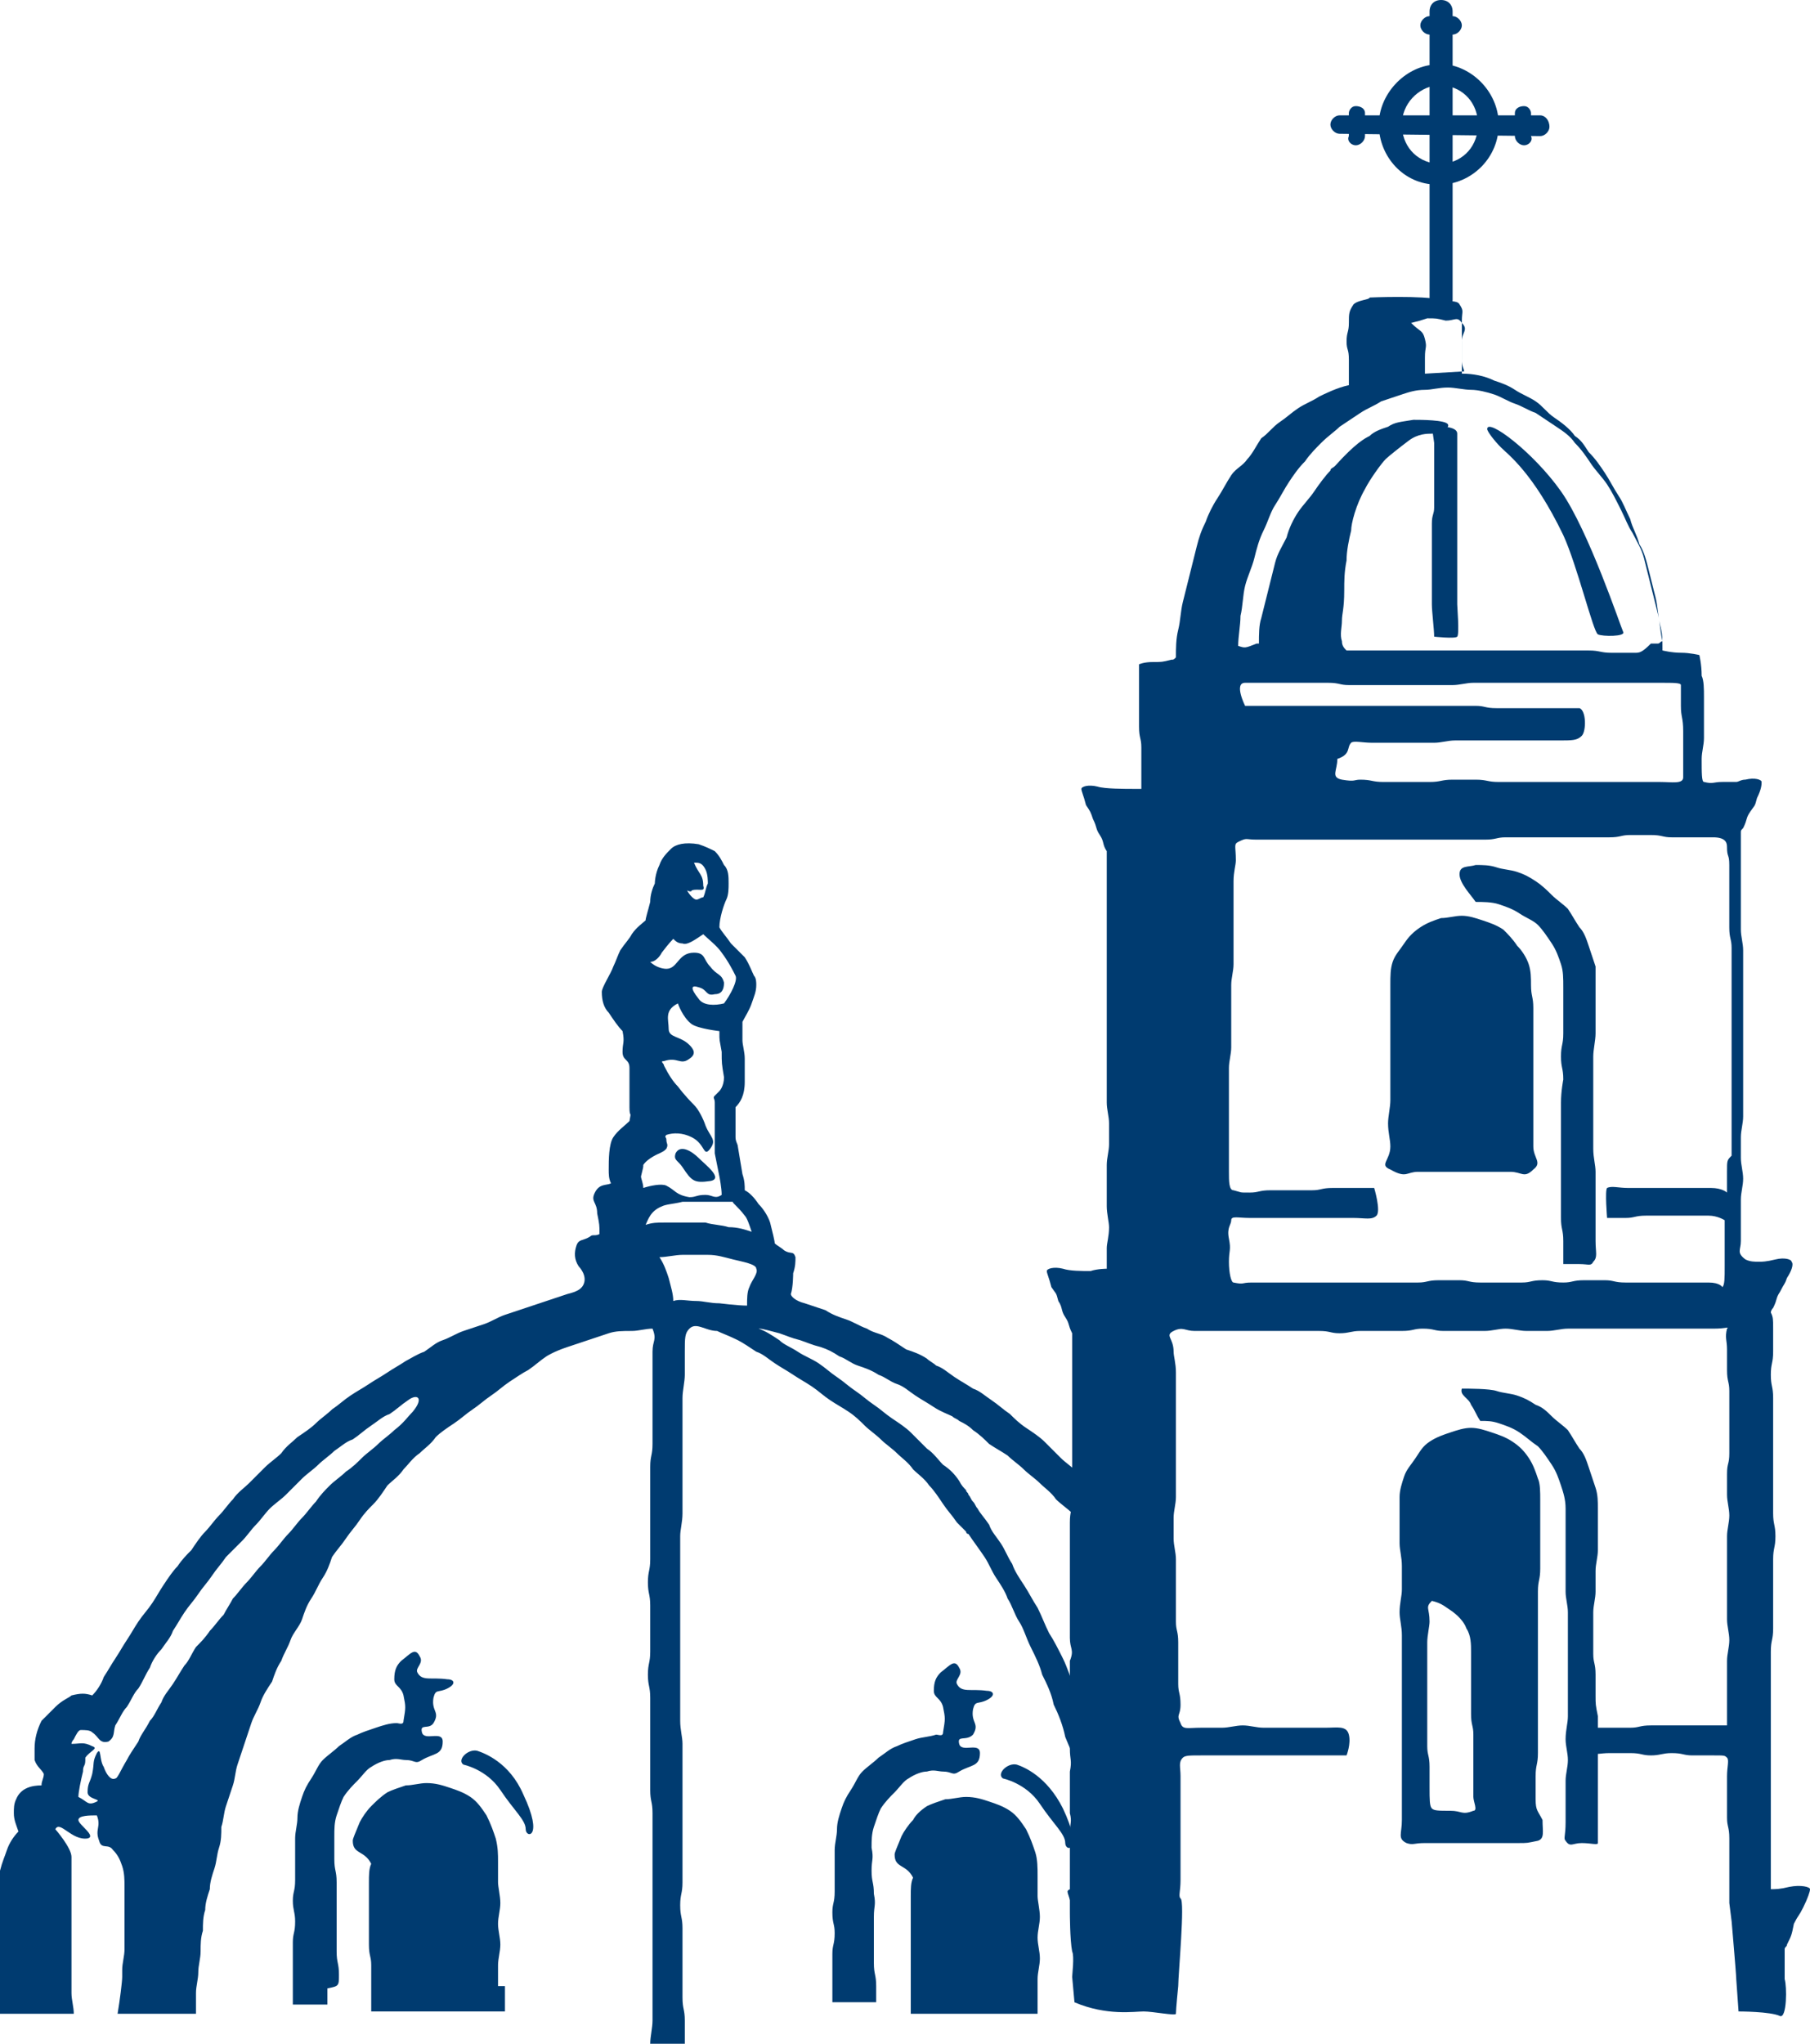
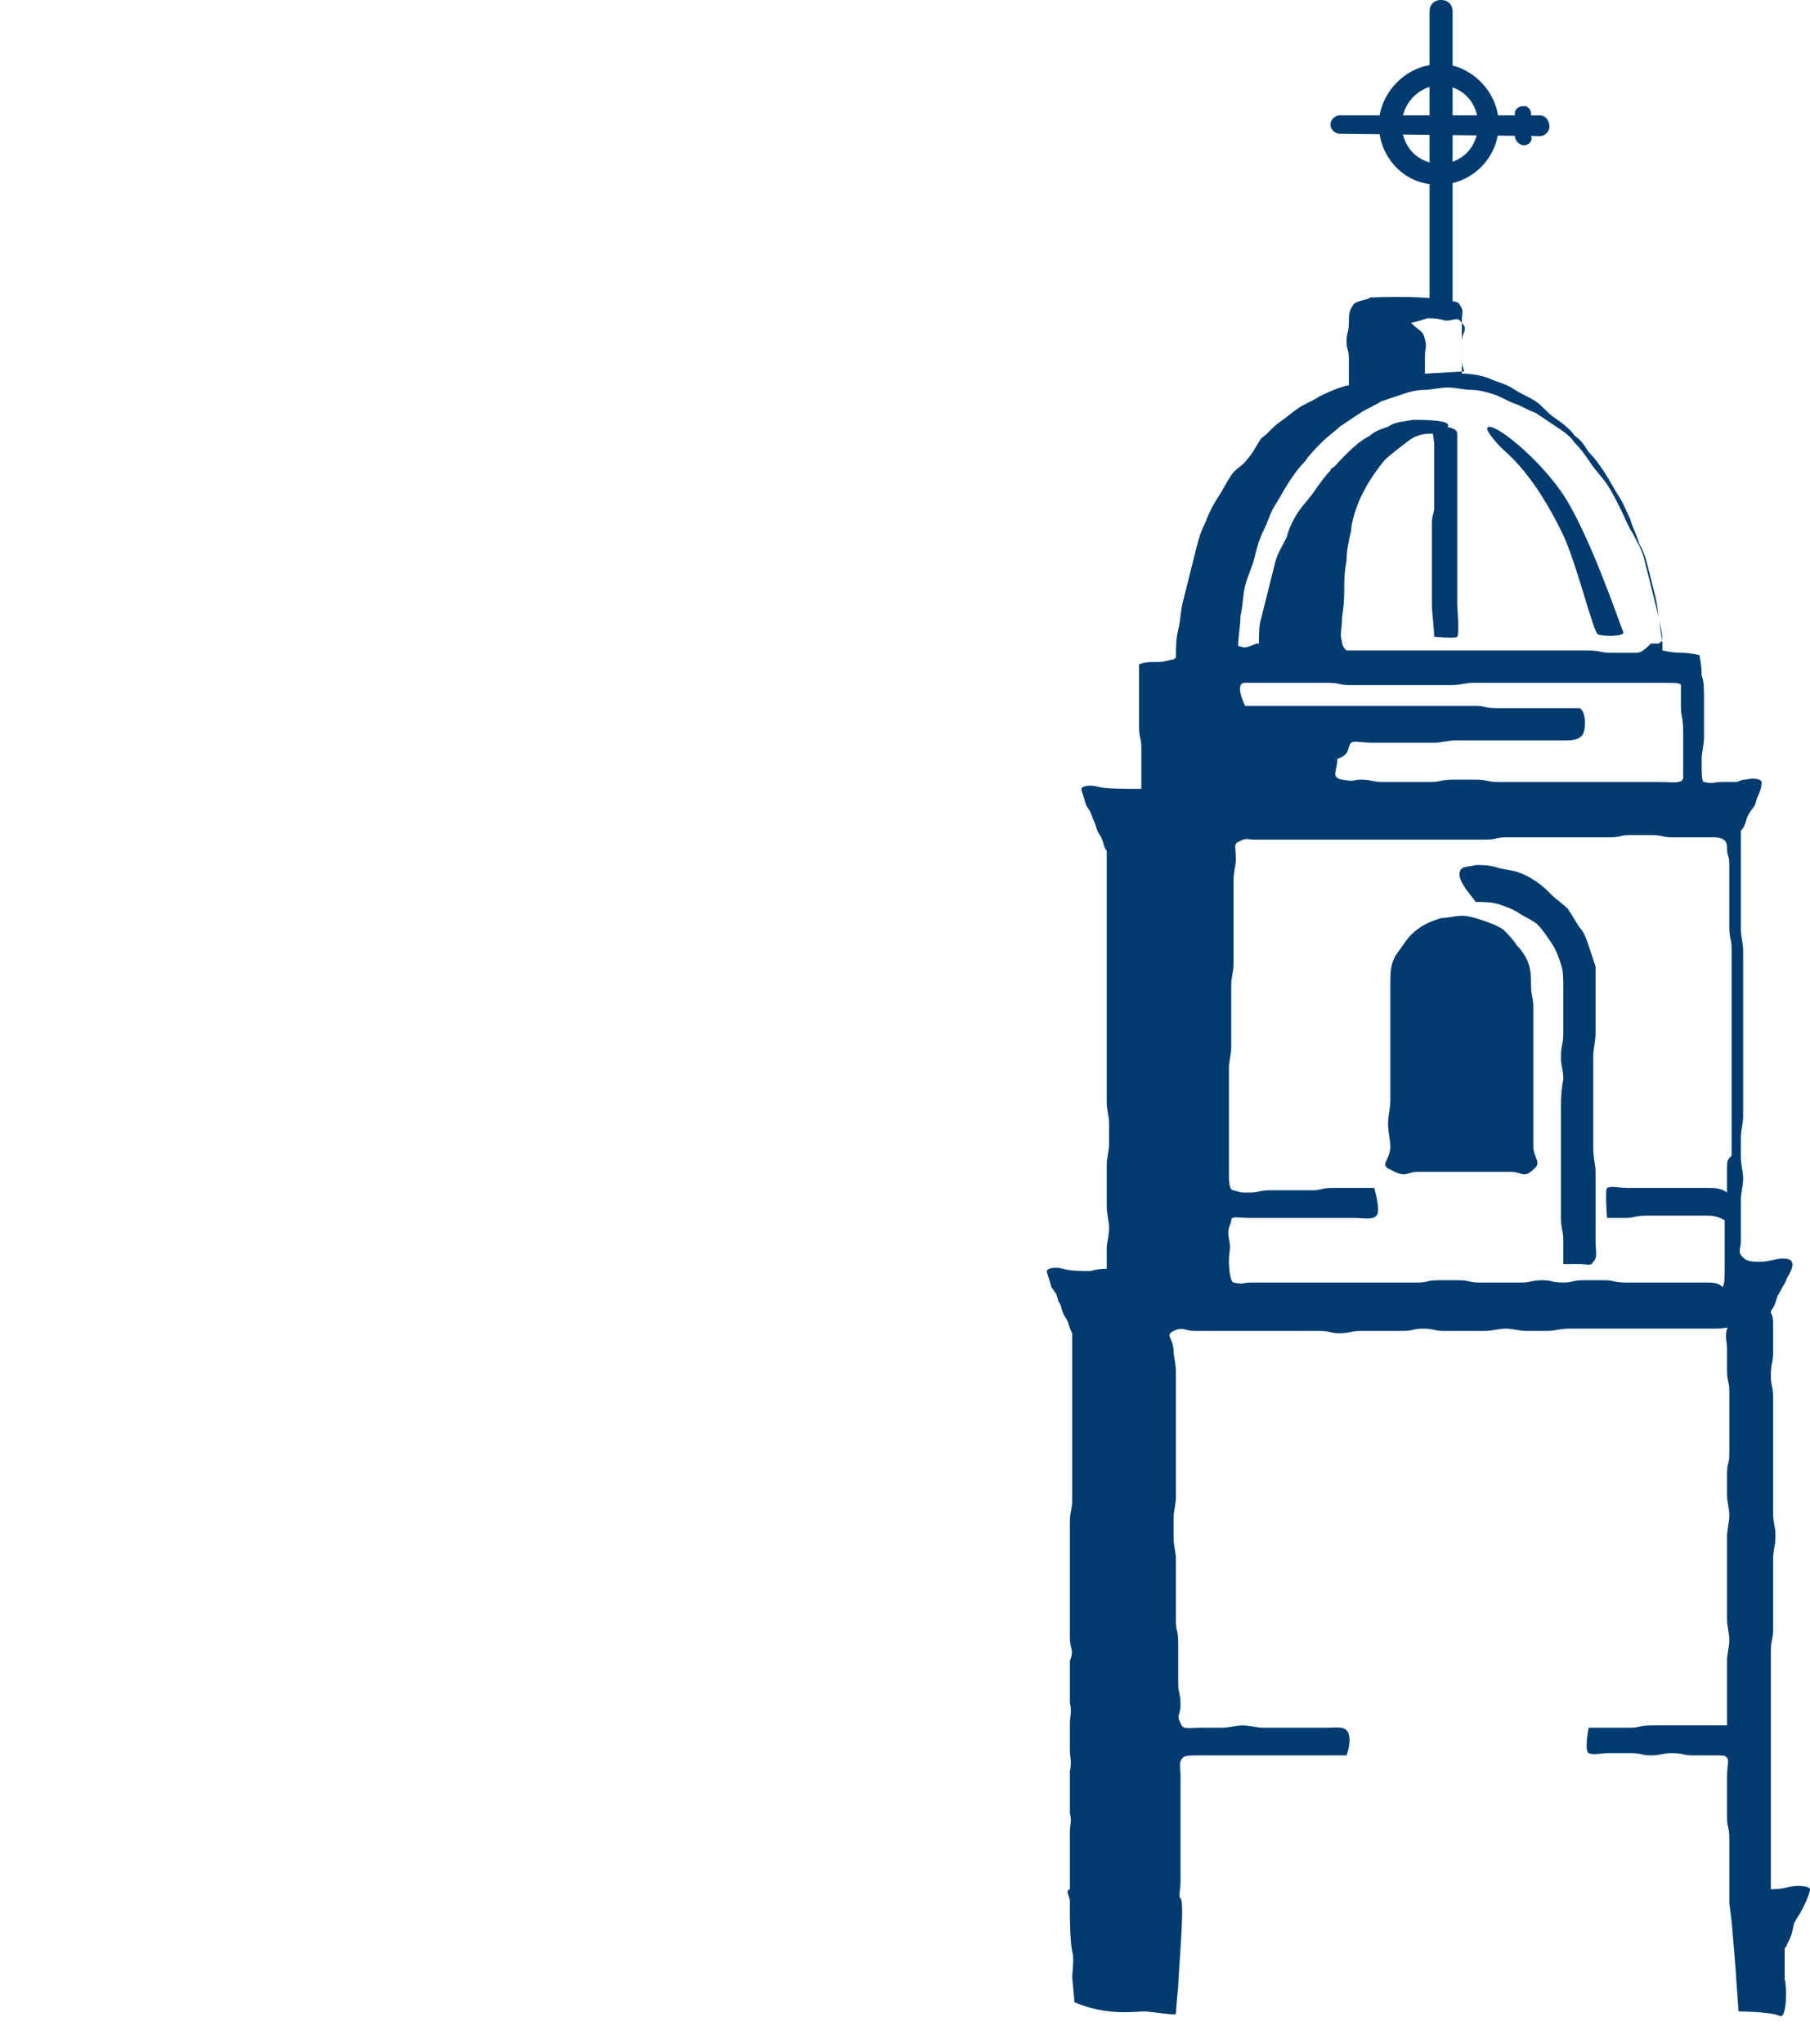
<svg xmlns="http://www.w3.org/2000/svg" version="1.1" id="Layer_1" x="0px" y="0px" viewBox="0 0 78.5 88.6" style="enable-background:new 0 0 78.5 88.6;" xml:space="preserve">
  <style type="text/css">
  .st0{fill:#003B70;}
 </style>
  <g>
    <g>
-       <path class="st0" d="M69.2,73.5c0-0.5,0-0.5,0-0.9c0-0.5-0.1-0.5-0.1-0.9c0-0.5,0-0.5,0-0.9c0-0.5,0-0.4,0-0.9    c0-0.3,0.1-0.6,0.1-0.9s0-0.6,0-0.9s0.1-0.6,0.1-0.9s0-0.7,0-0.9c0-0.6,0-0.5,0-0.9c0-0.3,0-0.6-0.1-0.9s-0.2-0.6-0.3-0.9    c-0.1-0.3-0.2-0.6-0.4-0.8c-0.2-0.3-0.3-0.5-0.5-0.8c-0.2-0.2-0.5-0.4-0.7-0.6c-0.2-0.2-0.4-0.4-0.7-0.5c-0.3-0.2-0.5-0.3-0.8-0.4    c-0.3-0.1-0.6-0.1-0.9-0.2c-0.3-0.1-1.2-0.1-1.5-0.1c-0.1,0.3,0.3,0.4,0.4,0.7c0.2,0.3,0.2,0.4,0.4,0.7c0.3,0,0.5,0,0.8,0.1    s0.6,0.2,0.9,0.4s0.5,0.4,0.8,0.6c0.2,0.2,0.4,0.5,0.6,0.8s0.3,0.6,0.4,0.9s0.2,0.6,0.2,1c0,0.5,0,0.5,0,0.9c0,0.5,0,0.5,0,0.9    c0,0.5,0,0.5,0,0.9c0,0.5,0,0.4,0,0.9c0,0.3,0.1,0.6,0.1,0.9s0,0.6,0,0.9s0,0.6,0,0.9s0,0.6,0,0.9s0,0.6,0,0.9s0,0.6,0,0.9    s-0.1,0.6-0.1,1c0,0.3,0.1,0.6,0.1,0.9s-0.1,0.6-0.1,0.9s0,0.7,0,0.9c0,0.4,0,0.7,0,0.9c0,0.6-0.1,0.7,0,0.8    c0.2,0.3,0.3,0.1,0.7,0.1c0.4,0,0.7,0.1,0.7,0c0-0.3,0-0.5,0-1s0-0.5,0-0.9c0-0.5,0-0.5,0-0.9c0-0.5,0-0.5,0-0.9    c0-0.5,0-0.5,0-0.9s0-0.5,0-0.9C69.2,73.9,69.2,73.9,69.2,73.5 M14.7,85.6c0-0.5-0.1-0.5-0.1-1s0-0.5,0-1s0-0.5,0-1s0-0.5,0-1    s-0.1-0.5-0.1-1s0-0.5,0-1c0-0.3,0-0.6,0.1-0.9s0.2-0.6,0.3-0.8c0.2-0.3,0.4-0.5,0.6-0.7c0.2-0.2,0.4-0.5,0.6-0.6    c0.3-0.2,0.6-0.3,0.8-0.3c0.3-0.1,0.5,0,0.7,0c0.4,0,0.4,0.2,0.7,0c0.5-0.3,0.9-0.2,0.9-0.8c0-0.5-0.8,0-0.9-0.4s0.3-0.1,0.5-0.4    c0.3-0.5-0.1-0.5,0-1.1c0.1-0.4,0.2-0.2,0.6-0.4c0.4-0.2,0.3-0.4,0-0.4c-0.7-0.1-1.1,0.1-1.3-0.3c-0.1-0.2,0.3-0.4,0.1-0.7    c-0.2-0.4-0.4-0.1-0.8,0.2c-0.2,0.2-0.3,0.4-0.3,0.8c0,0.3,0.3,0.3,0.4,0.7c0.1,0.5,0.1,0.5,0,1.1c0,0.2-0.2,0.1-0.3,0.1    c-0.3,0-0.6,0.1-0.9,0.2s-0.6,0.2-0.8,0.3c-0.3,0.1-0.5,0.3-0.8,0.5c-0.2,0.2-0.5,0.4-0.7,0.6s-0.3,0.5-0.5,0.8s-0.3,0.5-0.4,0.8    c-0.1,0.3-0.2,0.6-0.2,0.9s-0.1,0.6-0.1,0.9c0,0.5,0,0.5,0,0.9s0,0.5,0,0.9c0,0.5-0.1,0.5-0.1,0.9s0.1,0.5,0.1,0.9    c0,0.5-0.1,0.5-0.1,0.9s0,0.5,0,0.9c0,0.5,0,0.5,0,0.9c0,0.5,0,0.5,0,0.9h1.5c0-0.3,0-0.4,0-0.7C14.7,86.1,14.7,86.1,14.7,85.6     M21.6,86.1c0-0.3,0-0.6,0-0.9s0.1-0.6,0.1-0.9s-0.1-0.6-0.1-0.9s0.1-0.6,0.1-0.9s-0.1-0.7-0.1-0.9c0-0.4,0-0.8,0-0.9    c0-0.3,0-0.6-0.1-1c-0.1-0.3-0.2-0.6-0.4-1c-0.2-0.3-0.4-0.6-0.7-0.8c-0.3-0.2-0.6-0.3-0.9-0.4s-0.6-0.2-1-0.2    c-0.3,0-0.6,0.1-0.9,0.1c-0.3,0.1-0.6,0.2-0.8,0.3c-0.3,0.2-0.5,0.4-0.7,0.6c-0.2,0.2-0.4,0.5-0.5,0.7c-0.2,0.5-0.3,0.7-0.3,0.8    c0,0.6,0.5,0.4,0.8,1C16,81,16,81.3,16,81.6c0,0.5,0,0.5,0,0.9c0,0.5,0,0.5,0,0.9c0,0.5,0,0.5,0,0.9c0,0.5,0.1,0.5,0.1,0.9    c0,0.5,0,0.5,0,0.9s0,0.5,0,0.9c0,0.1,0,0.2,0,0.2h5.8c0-0.1,0-0.2,0-0.3v-0.8H21.6z M20.7,75.9c-0.4-0.1-0.9,0.4-0.6,0.6    c0,0,1,0.2,1.6,1.1s1.1,1.3,1.1,1.7c0,0.4,0.8,0.4-0.1-1.5C22.1,76.4,21,76,20.7,75.9 M38,87.1c0-0.5,0-0.5,0-1s-0.1-0.5-0.1-1    s0-0.5,0-1s0-0.5,0-1s0.1-0.5,0-1c0-0.5-0.1-0.5-0.1-1s0.1-0.5,0-1c0-0.3,0-0.6,0.1-0.9s0.2-0.6,0.3-0.8c0.2-0.3,0.4-0.5,0.6-0.7    c0.2-0.2,0.4-0.5,0.6-0.6c0.3-0.2,0.6-0.3,0.8-0.3c0.3-0.1,0.5,0,0.7,0c0.4,0,0.4,0.2,0.7,0c0.5-0.3,0.9-0.2,0.9-0.8    c0-0.5-0.8,0-0.9-0.4c-0.1-0.4,0.3-0.1,0.6-0.4c0.3-0.5-0.1-0.5,0-1.1c0.1-0.4,0.2-0.2,0.6-0.4c0.4-0.2,0.3-0.4,0-0.4    c-0.7-0.1-1.1,0.1-1.3-0.3c-0.1-0.2,0.3-0.4,0.1-0.7c-0.2-0.4-0.4-0.1-0.8,0.2c-0.2,0.2-0.3,0.4-0.3,0.8c0,0.3,0.3,0.3,0.4,0.7    c0.1,0.5,0.1,0.5,0,1.1c0,0.2-0.2,0.1-0.3,0.1c-0.3,0.1-0.6,0.1-0.9,0.2c-0.3,0.1-0.6,0.2-0.8,0.3c-0.3,0.1-0.5,0.3-0.8,0.5    c-0.2,0.2-0.5,0.4-0.7,0.6s-0.3,0.5-0.5,0.8s-0.3,0.5-0.4,0.8c-0.1,0.3-0.2,0.6-0.2,0.9s-0.1,0.6-0.1,0.9c0,0.5,0,0.5,0,0.9    c0,0.5,0,0.5,0,0.9c0,0.5-0.1,0.5-0.1,0.9c0,0.5,0.1,0.5,0.1,0.9c0,0.5-0.1,0.5-0.1,0.9c0,0.5,0,0.5,0,0.9c0,0.5,0,0.5,0,0.9    c0,0.1,0,0.2,0,0.3H38V87.1z M45,86.7c0-0.3,0-0.6,0-0.9s0.1-0.6,0.1-0.9S45,84.3,45,84s0.1-0.6,0.1-0.9S45,82.4,45,82.2    c0-0.4,0-0.8,0-0.9c0-0.3,0-0.7-0.1-1s-0.2-0.6-0.4-1c-0.2-0.3-0.4-0.6-0.7-0.8c-0.3-0.2-0.6-0.3-0.9-0.4c-0.3-0.1-0.6-0.2-1-0.2    c-0.3,0-0.6,0.1-0.9,0.1c-0.3,0.1-0.6,0.2-0.8,0.3c-0.3,0.2-0.5,0.4-0.6,0.6c-0.2,0.2-0.4,0.5-0.5,0.7c-0.2,0.5-0.3,0.7-0.3,0.8    c0,0.6,0.5,0.4,0.8,1c-0.1,0.2-0.1,0.5-0.1,0.8c0,0.5,0,0.5,0,0.9c0,0.5,0,0.5,0,0.9c0,0.5,0,0.5,0,0.9c0,0.5,0,0.5,0,0.9    c0,0.5,0,0.5,0,0.9c0,0.3,0,0.4,0,0.6H45C45,87.1,45,86.9,45,86.7 M44.1,76.5c-0.4-0.1-0.9,0.4-0.6,0.6c0,0,1,0.2,1.6,1.1    s1.1,1.3,1.1,1.7c0,0.4,0.8,0.4-0.1-1.5C45.4,77,44.4,76.6,44.1,76.5 M66.6,78c0-0.5,0-0.5,0-1s0.1-0.5,0.1-1s0-0.5,0-1s0-0.5,0-1    s0-0.5,0-1s0-0.5,0-1s0-0.5,0-1s0-0.5,0-1s0-0.5,0-1s0.1-0.5,0.1-1s0-0.5,0-1s0-0.5,0-1s0-0.5,0-1c0-0.3,0-0.7-0.1-0.9    c-0.1-0.3-0.2-0.6-0.4-0.9c-0.2-0.3-0.4-0.5-0.7-0.7c-0.3-0.2-0.6-0.3-0.9-0.4c-0.3-0.1-0.6-0.2-0.9-0.2c-0.3,0-0.6,0.1-0.9,0.2    c-0.3,0.1-0.6,0.2-0.9,0.4c-0.3,0.2-0.4,0.4-0.6,0.7c-0.2,0.3-0.4,0.5-0.5,0.8s-0.2,0.6-0.2,0.9c0,0.5,0,0.5,0,1s0,0.4,0,1    c0,0.3,0.1,0.6,0.1,1c0,0.3,0,0.6,0,1c0,0.3-0.1,0.6-0.1,1c0,0.3,0.1,0.6,0.1,1c0,0.3,0,0.6,0,1c0,0.3,0,0.7,0,1s0,0.7,0,1    s0,0.7,0,1s0,0.7,0,1s0,0.7,0,1s0,0.7,0,1c0,0.4,0,0.7,0,1c0,0.6-0.2,0.8,0.2,1c0.3,0.1,0.3,0,0.8,0s0.5,0,1,0s0.5,0,1,0    c0.5,0,0.5,0,1,0s0.5,0,1,0s0.4,0,0.9-0.1c0.3-0.1,0.2-0.4,0.2-0.9C66.7,78.5,66.6,78.5,66.6,78 M63.9,78.5c-0.5,0.2-0.5,0-1,0    s-0.7,0-0.8-0.1C62,78.3,62,78,62,77.5s0-0.5,0-0.9c0-0.5-0.1-0.5-0.1-0.9s0-0.4,0-0.9c0-0.3,0-0.6,0-0.9s0-0.6,0-0.9s0-0.6,0-0.9    s0-0.6,0-0.9s0.1-0.7,0.1-0.9c0-0.6-0.2-0.6,0.1-0.9c0.4,0.1,0.5,0.2,0.8,0.4c0.3,0.2,0.6,0.5,0.7,0.8c0.2,0.3,0.2,0.7,0.2,1    c0,0.4,0,0.4,0,0.9c0,0.4,0,0.4,0,0.9c0,0.4,0,0.4,0,0.9s0.1,0.5,0.1,0.9s0,0.4,0,0.9c0,0.4,0,0.4,0,0.9c0,0.3,0,0.6,0,0.9    C63.9,78.1,64.1,78.5,63.9,78.5 M3.1,86.4c0-0.4,0-0.7,0-1c0-0.4,0-4.7,0-4.9c0-0.4-0.7-1.2-0.7-1.2c0.2-0.4,0.7,0.5,1.4,0.4    c0.4-0.1-0.4-0.6-0.4-0.8c0-0.2,0.5-0.2,0.8-0.2c0.2,0.5-0.1,0.6,0.1,1.1c0.1,0.4,0.4,0.1,0.6,0.4c0.2,0.2,0.3,0.4,0.4,0.7    c0.1,0.3,0.1,0.6,0.1,0.9s0,0.6,0,0.9s0,0.6,0,0.9s0,0.6,0,0.9s-0.1,0.6-0.1,0.9c0,0.1,0,0.2,0,0.2v0.1c0,0.2-0.1,1-0.2,1.6h3.4    l0,0c0-0.3,0-0.6,0-0.9s0.1-0.6,0.1-0.9s0.1-0.6,0.1-0.9s0-0.6,0.1-0.9c0-0.3,0-0.6,0.1-0.9c0-0.3,0.1-0.6,0.2-0.9    c0-0.3,0.1-0.6,0.2-0.9c0.1-0.3,0.1-0.6,0.2-0.9c0.1-0.3,0.1-0.6,0.1-0.9c0.1-0.3,0.1-0.6,0.2-0.9c0.1-0.3,0.2-0.6,0.3-0.9    s0.1-0.6,0.2-0.9c0.1-0.3,0.2-0.6,0.3-0.9s0.2-0.6,0.3-0.9s0.3-0.6,0.4-0.9c0.1-0.3,0.3-0.6,0.5-0.9c0.1-0.3,0.2-0.6,0.4-0.9    c0.1-0.3,0.3-0.6,0.4-0.9c0.1-0.3,0.4-0.6,0.5-0.9s0.2-0.6,0.4-0.9s0.3-0.6,0.5-0.9s0.3-0.6,0.4-0.9c0.2-0.3,0.4-0.5,0.6-0.8    c0.2-0.3,0.4-0.5,0.6-0.8c0.2-0.3,0.4-0.5,0.6-0.7s0.4-0.5,0.6-0.8c0.2-0.2,0.5-0.4,0.7-0.7c0.2-0.2,0.4-0.5,0.7-0.7    c0.2-0.2,0.5-0.4,0.7-0.7c0.2-0.2,0.5-0.4,0.8-0.6c0.3-0.2,0.5-0.4,0.8-0.6c0.3-0.2,0.5-0.4,0.8-0.6c0.3-0.2,0.5-0.4,0.8-0.6    c0.3-0.2,0.6-0.4,0.8-0.5c0.3-0.2,0.5-0.4,0.8-0.6l0,0c0,0,0.3-0.2,0.9-0.4c0.3-0.1,0.6-0.2,0.9-0.3s0.6-0.2,0.9-0.3    s0.6-0.1,1-0.1c0.3,0,0.6-0.1,0.9-0.1c0.2,0.5,0,0.5,0,1s0,0.5,0,1s0,0.5,0,1s0,0.5,0,1s0,0.5,0,1s-0.1,0.5-0.1,1c0,0.5,0,0.5,0,1    s0,0.5,0,1s0,0.5,0,1s0,0.5,0,1s-0.1,0.5-0.1,1s0.1,0.5,0.1,1s0,0.5,0,1s0,0.5,0,1s-0.1,0.5-0.1,1s0.1,0.5,0.1,1s0,0.5,0,1    s0,0.5,0,1s0,0.5,0,1s0,0.5,0,1s0.1,0.5,0.1,1s0,0.5,0,1s0,0.5,0,1s0,0.5,0,1s0,0.5,0,1s0,0.5,0,1s0,0.5,0,1s0,0.4,0,1    c0,0.3,0,0.6,0,1c0,0.3,0,0.6,0,1c0,0.3-0.1,0.7-0.1,1l0,0h1.5l0,0c0-0.5,0-0.5,0-1s-0.1-0.5-0.1-1s0-0.5,0-1s0-0.5,0-1s0-0.5,0-1    s-0.1-0.5-0.1-1s0.1-0.5,0.1-1s0-0.3,0-1c0-0.3,0-0.6,0-1c0-0.3,0-0.6,0-1c0-0.3,0-0.6,0-1c0-0.3,0-0.6,0-1c0-0.3,0-0.6,0-1    c0-0.3-0.1-0.6-0.1-1c0-0.3,0-0.6,0-1c0-0.3,0-0.6,0-1c0-0.3,0-0.6,0-1c0-0.3,0-0.6,0-1c0-0.3,0-0.6,0-1c0-0.3,0-0.6,0-1    c0-0.3,0-0.7,0-1s0-0.6,0-1c0-0.3,0.1-0.6,0.1-1c0-0.3,0-0.7,0-1s0-0.7,0-1s0-0.7,0-1s0-0.7,0-1s0-0.7,0-1s0.1-0.7,0.1-1    c0-0.4,0-0.7,0-1c0-0.6,0-0.8,0.2-1c0.3-0.3,0.7,0.1,1.2,0.1c0.2,0.1,0.5,0.2,0.9,0.4c0.2,0.1,0.5,0.3,0.8,0.5    c0.3,0.1,0.5,0.3,0.8,0.5s0.5,0.3,0.8,0.5s0.5,0.3,0.8,0.5s0.5,0.4,0.8,0.6c0.3,0.2,0.5,0.3,0.8,0.5s0.5,0.4,0.7,0.6    c0.2,0.2,0.5,0.4,0.7,0.6c0.2,0.2,0.5,0.4,0.7,0.6c0.2,0.2,0.5,0.4,0.7,0.7c0.2,0.2,0.5,0.4,0.7,0.7c0.2,0.2,0.4,0.5,0.6,0.8    c0.2,0.3,0.4,0.5,0.6,0.8c0.1,0.1,0.3,0.3,0.4,0.4c0,0,0,0.1,0.1,0.1c0.2,0.3,0.5,0.7,0.7,1s0.3,0.6,0.5,0.9s0.4,0.6,0.5,0.9    c0.2,0.3,0.3,0.7,0.5,1s0.3,0.7,0.5,1.1s0.4,0.8,0.5,1.2c0.2,0.4,0.4,0.8,0.5,1.3c0.2,0.4,0.4,0.9,0.5,1.4    c0.2,0.5,0.4,0.9,0.6,1.4c0.2,0.5,0.3,1.1,0.5,1.6c0.1,0.6,0.4,1.1,0.5,1.7l0.3-2.6c-0.2-0.5-0.3-1-0.5-1.6    c-0.2-0.5-0.4-1-0.5-1.4c-0.2-0.5-0.3-0.9-0.5-1.3s-0.3-0.8-0.5-1.2c-0.2-0.4-0.4-0.8-0.6-1.1c-0.2-0.4-0.3-0.7-0.5-1.1    c-0.2-0.3-0.4-0.7-0.6-1c-0.2-0.3-0.4-0.6-0.5-0.9c-0.2-0.3-0.3-0.6-0.5-0.9s-0.4-0.5-0.5-0.8c-0.2-0.3-0.4-0.5-0.5-0.7    c-0.1-0.1-0.1-0.2-0.2-0.3l0,0c-0.1-0.1-0.1-0.2-0.2-0.3c0-0.1-0.1-0.1-0.1-0.2l0,0c-0.1-0.1-0.2-0.2-0.3-0.4    c-0.2-0.3-0.4-0.5-0.7-0.7c-0.2-0.2-0.4-0.5-0.7-0.7c-0.2-0.2-0.5-0.5-0.7-0.7s-0.5-0.4-0.8-0.6c-0.3-0.2-0.5-0.4-0.8-0.6    c-0.3-0.2-0.5-0.4-0.8-0.6c-0.3-0.2-0.5-0.4-0.8-0.6c-0.3-0.2-0.5-0.4-0.8-0.6c-0.3-0.2-0.6-0.3-0.9-0.5c-0.3-0.2-0.6-0.3-0.8-0.5    c-0.3-0.2-0.6-0.4-0.9-0.5c0.2,0,0.5,0.1,0.9,0.2c0.3,0.1,0.5,0.2,0.9,0.3c0.3,0.1,0.5,0.2,0.9,0.3c0.3,0.1,0.5,0.2,0.8,0.4    c0.3,0.1,0.5,0.3,0.8,0.4c0.3,0.1,0.6,0.2,0.9,0.4c0.3,0.1,0.5,0.3,0.8,0.4c0.3,0.1,0.5,0.3,0.8,0.5s0.5,0.3,0.8,0.5    s0.6,0.3,0.8,0.4c0.1,0.1,0.2,0.1,0.3,0.2c0.2,0.1,0.4,0.2,0.6,0.4c0.3,0.2,0.5,0.4,0.7,0.6c0.3,0.2,0.5,0.3,0.8,0.5    c0.2,0.2,0.5,0.4,0.7,0.6c0.2,0.2,0.5,0.4,0.7,0.6c0.2,0.2,0.5,0.4,0.7,0.7c0.2,0.2,0.5,0.4,0.7,0.6s0.4,0.5,0.6,0.7    c0.2,0.2,0.4,0.5,0.6,0.7c0.2,0.2,0.5,0.4,0.7,0.7c0.2,0.2,0.4,0.5,0.6,0.8l0.1,0.1v-2.3c-0.1-0.1-0.2-0.3-0.4-0.4    c-0.2-0.2-0.4-0.5-0.6-0.7c-0.2-0.2-0.5-0.4-0.7-0.7c-0.2-0.2-0.4-0.5-0.7-0.7c-0.2-0.2-0.5-0.4-0.7-0.6c-0.2-0.2-0.5-0.5-0.7-0.7    s-0.5-0.4-0.8-0.6c-0.3-0.2-0.5-0.4-0.7-0.6c-0.3-0.2-0.5-0.4-0.8-0.6c-0.3-0.2-0.5-0.4-0.8-0.5c-0.3-0.2-0.5-0.3-0.8-0.5    s-0.5-0.4-0.8-0.5l0,0c-0.1-0.1-0.3-0.2-0.4-0.3c-0.3-0.2-0.6-0.3-0.9-0.4c-0.3-0.2-0.6-0.4-0.8-0.5c-0.3-0.2-0.6-0.2-0.9-0.4    c-0.3-0.1-0.6-0.3-0.9-0.4c-0.3-0.1-0.6-0.2-0.9-0.4c-0.3-0.1-0.6-0.2-0.9-0.3c-0.4-0.1-0.6-0.3-0.6-0.4c0.1-0.3,0.1-0.9,0.1-0.9    c0.1-0.3,0.1-0.5,0.1-0.7c-0.1-0.3-0.2-0.1-0.5-0.3c-0.1-0.1-0.3-0.2-0.4-0.3l0,0c0-0.1-0.1-0.5-0.2-0.9c-0.1-0.3-0.3-0.6-0.5-0.8    c-0.2-0.3-0.4-0.5-0.6-0.6c0-0.2,0-0.4-0.1-0.7c0,0-0.1-0.6-0.2-1.2c0-0.1-0.1-0.2-0.1-0.4c0-0.3,0-0.8,0-1.3    c0.2-0.2,0.4-0.5,0.4-1.1c0-0.1,0-0.1,0-0.2c0-0.4,0-0.4,0-0.8c0-0.3-0.1-0.6-0.1-0.8c0-0.4,0-0.7,0-0.8c0.1-0.2,0.3-0.5,0.4-0.8    c0.1-0.3,0.2-0.5,0.2-0.8c0-0.1,0-0.3-0.1-0.4c-0.1-0.2-0.2-0.5-0.4-0.8c-0.2-0.2-0.4-0.4-0.6-0.6c-0.2-0.3-0.4-0.5-0.5-0.7    c0-0.4,0.2-1,0.3-1.2c0.1-0.2,0.1-0.5,0.1-0.7c0-0.3,0-0.6-0.2-0.8c-0.1-0.2-0.2-0.4-0.4-0.6c-0.2-0.1-0.4-0.2-0.7-0.3    c-0.6-0.1-1,0-1.2,0.2s-0.4,0.4-0.5,0.7c-0.2,0.4-0.2,0.8-0.2,0.8l0,0c-0.1,0.2-0.2,0.5-0.2,0.8c-0.1,0.4-0.2,0.7-0.2,0.8    c-0.1,0.1-0.4,0.3-0.6,0.6c-0.1,0.2-0.3,0.4-0.5,0.7c-0.1,0.2-0.2,0.5-0.3,0.7c-0.1,0.3-0.5,0.9-0.5,1.1c0,0.4,0.1,0.7,0.3,0.9    c0.2,0.3,0.4,0.6,0.6,0.8c0.1,0.5,0,0.5,0,0.9s0.3,0.3,0.3,0.7c0,0.5,0,0.5,0,0.9V48c0,0.5,0.1,0.1,0,0.6    c-0.2,0.2-0.5,0.4-0.7,0.7s-0.2,1-0.2,1.4c0,0.2,0,0.4,0.1,0.6c-0.2,0.1-0.5,0-0.7,0.4s0.1,0.4,0.1,0.9c0.1,0.5,0.1,0.5,0.1,0.9    c-0.2,0.1-0.3,0-0.4,0.1c-0.3,0.2-0.5,0.1-0.6,0.4c-0.1,0.3-0.1,0.6,0.1,0.9c0,0,0.4,0.4,0.2,0.8c-0.1,0.2-0.3,0.3-0.7,0.4    c-0.3,0.1-0.6,0.2-0.9,0.3s-0.6,0.2-0.9,0.3s-0.6,0.2-0.9,0.3s-0.6,0.3-0.9,0.4c-0.3,0.1-0.6,0.2-0.9,0.3s-0.6,0.3-0.9,0.4    c-0.3,0.1-0.5,0.3-0.8,0.5c-0.3,0.1-0.6,0.3-0.8,0.4c-0.3,0.2-0.5,0.3-0.8,0.5S16.3,59.8,16,60s-0.5,0.3-0.8,0.5s-0.5,0.4-0.8,0.6    c-0.2,0.2-0.5,0.4-0.7,0.6c-0.2,0.2-0.5,0.4-0.8,0.6c-0.2,0.2-0.5,0.4-0.7,0.7c-0.2,0.2-0.5,0.4-0.7,0.6c-0.2,0.2-0.4,0.4-0.7,0.7    c-0.2,0.2-0.5,0.4-0.7,0.7c-0.2,0.2-0.4,0.5-0.6,0.7c-0.2,0.2-0.4,0.5-0.6,0.7c-0.2,0.2-0.4,0.5-0.6,0.8c-0.2,0.2-0.4,0.4-0.6,0.7    c-0.2,0.2-0.4,0.5-0.6,0.8s-0.3,0.5-0.5,0.8C6.4,69.8,6.2,70,6,70.3s-0.3,0.5-0.5,0.8S5.2,71.6,5,71.9s-0.3,0.5-0.5,0.8    C4.4,73,4.2,73.3,4,73.5c-0.3-0.1-0.5-0.1-0.9,0C3,73.6,2.7,73.7,2.4,74c-0.2,0.2-0.4,0.4-0.6,0.6c-0.2,0.4-0.3,0.8-0.3,1.2    c0,0.2,0,0.4,0,0.5c0.1,0.3,0.3,0.4,0.4,0.6c0,0.2-0.1,0.3-0.1,0.5c-0.4,0-0.9,0.1-1.1,0.6c-0.1,0.2-0.1,0.4-0.1,0.6    c0,0.3,0.1,0.5,0.2,0.8c-0.2,0.2-0.4,0.5-0.5,0.8S0.1,80.7,0,81.1c0,0.2,0,4.7,0,5c0,0.4,0,0.7,0,1c0,0.1,0,0.2,0,0.2h3.2    C3.2,87,3.1,86.7,3.1,86.4 M32.8,55c0.1,0.2-0.2,0.5-0.3,0.8c-0.1,0.2-0.1,0.5-0.1,0.8c-0.4,0-1.2-0.1-1.2-0.1l0,0    c-0.4,0-0.7-0.1-1-0.1c-0.4,0-0.7-0.1-1,0c0-0.3-0.1-0.6-0.2-1c-0.1-0.3-0.2-0.6-0.4-0.9c0.3,0,0.7-0.1,1-0.1c0.4,0,0.7,0,1.1,0    s0.7,0.1,1.1,0.2C32.2,54.7,32.8,54.8,32.8,55 M32.3,52.7c0.1,0.1,0.2,0.4,0.3,0.7c-0.3-0.1-0.6-0.2-1-0.2c-0.3-0.1-0.7-0.1-1-0.2    c-0.3,0-0.7,0-1,0s-0.5,0-0.8,0s-0.5,0-0.8,0.1c0.1-0.2,0.2-0.6,0.7-0.8c0.2-0.1,0.5-0.1,0.9-0.2c0.3,0,0.6,0,0.9,0    c0.5,0,1,0,1.2,0c0,0,0,0,0.1,0C31.7,52.1,32,52.3,32.3,52.7 M30,38.6c0.3-0.1,0.6,0.1,0.5-0.2c0-0.5-0.2-0.5-0.4-1h0.1    c0.2,0,0.3,0.1,0.4,0.3s0.1,0.5,0.1,0.6c-0.1,0.2-0.1,0.4-0.2,0.6c-0.1,0-0.2,0.1-0.3,0.1c-0.1,0-0.3-0.2-0.4-0.4    C30,38.7,30,38.6,30,38.6 M28.7,41.3c0.3-0.4,0.5-0.6,0.5-0.6l0,0c0.1,0.1,0.2,0.2,0.4,0.2c0.2,0.1,0.6-0.2,0.9-0.4l0,0    c0.2,0.2,0.6,0.5,0.8,0.8c0.3,0.4,0.5,0.8,0.6,1s-0.2,0.8-0.5,1.2l0,0c-0.4,0.1-0.9,0.1-1.1-0.2c-0.4-0.5-0.3-0.6,0-0.5    c0.4,0.1,0.3,0.4,0.7,0.3c0.3,0,0.4-0.2,0.4-0.5c-0.1-0.4-0.3-0.3-0.6-0.7c-0.3-0.3-0.2-0.6-0.7-0.6c-0.7,0-0.7,0.7-1.2,0.7    c-0.2,0-0.5-0.1-0.7-0.3C28.4,41.7,28.6,41.5,28.7,41.3 M27.9,50.5c0.2-0.3,0.7-0.5,0.7-0.5c0.2-0.1,0.2-0.1,0.3-0.2    c0.1-0.2,0-0.2,0-0.4c0-0.1-0.1-0.1,0-0.2c0.3-0.1,0.7-0.1,1.1,0.1c0.6,0.3,0.5,0.9,0.8,0.5s0-0.5-0.2-1c-0.1-0.3-0.3-0.7-0.5-0.9    c-0.1-0.1-0.4-0.4-0.7-0.8c-0.2-0.2-0.4-0.5-0.6-0.9c0-0.1-0.2-0.2,0-0.2c0.6-0.2,0.7,0.2,1.1-0.1c0.3-0.2,0.2-0.4,0-0.6    C29.5,44.9,29,45,29,44.6s-0.2-0.8,0.4-1.1c0,0,0.2,0.6,0.6,0.9c0.3,0.2,1.2,0.3,1.2,0.3c0,0.5,0,0.3,0.1,0.9c0,0.5,0,0.5,0.1,1.1    c0,0.4-0.2,0.6-0.2,0.6c-0.1,0.1-0.1,0.1-0.2,0.2c-0.1,0.1,0,0.1,0,0.3c0,0.4,0,0.8,0,1.1c0,0.6,0,1,0,1.1c0.1,0.5,0.1,0.5,0.2,1    c0,0,0.1,0.5,0.1,0.8c-0.3,0.2-0.4,0-0.7,0c-0.4,0-0.4,0.1-0.7,0.1c-0.6-0.1-0.6-0.3-1-0.5c-0.2-0.1-0.7,0-1,0.1    c0-0.2-0.1-0.4-0.1-0.5C27.9,50.6,27.9,50.6,27.9,50.5 M3.2,75.4C3.3,75.2,3.4,75,3.5,75c0.2,0,0.4,0,0.5,0.1    c0.3,0.2,0.3,0.5,0.7,0.4C5,75.3,4.9,75.1,5,74.8c0.2-0.3,0.3-0.6,0.5-0.8c0.2-0.3,0.3-0.6,0.5-0.8c0.2-0.3,0.3-0.6,0.5-0.9    C6.6,72,6.8,71.7,7,71.5c0.2-0.3,0.4-0.5,0.5-0.8c0.2-0.3,0.3-0.5,0.5-0.8s0.4-0.5,0.6-0.8c0.2-0.3,0.4-0.5,0.6-0.8    c0.2-0.3,0.4-0.5,0.6-0.8c0.2-0.2,0.5-0.5,0.7-0.7s0.4-0.5,0.6-0.7c0.2-0.2,0.4-0.5,0.6-0.7c0.2-0.2,0.5-0.4,0.7-0.6    s0.5-0.5,0.7-0.7c0.2-0.2,0.5-0.4,0.7-0.6c0.2-0.2,0.5-0.4,0.7-0.6c0.3-0.2,0.5-0.4,0.8-0.5c0.3-0.2,0.5-0.4,0.8-0.6    c0.3-0.2,0.5-0.4,0.8-0.5c0.3-0.2,0.5-0.4,0.8-0.6c0.4-0.3,0.7-0.1,0.2,0.5c-0.2,0.2-0.4,0.5-0.8,0.8c-0.2,0.2-0.5,0.4-0.7,0.6    c-0.2,0.2-0.5,0.4-0.7,0.6c-0.2,0.2-0.4,0.4-0.7,0.6c-0.2,0.2-0.5,0.4-0.7,0.6c-0.2,0.2-0.4,0.4-0.6,0.7c-0.2,0.2-0.4,0.5-0.6,0.7    c-0.2,0.2-0.4,0.5-0.6,0.7c-0.2,0.2-0.4,0.5-0.6,0.7c-0.2,0.2-0.4,0.5-0.6,0.7c-0.2,0.2-0.4,0.5-0.6,0.7c-0.2,0.2-0.4,0.5-0.6,0.7    C10,69.5,9.8,69.8,9.7,70c-0.2,0.2-0.4,0.5-0.6,0.7c-0.2,0.3-0.4,0.5-0.6,0.7C8.3,71.7,8.2,72,8,72.2c-0.2,0.3-0.3,0.5-0.5,0.8    S7.1,73.5,7,73.8c-0.2,0.3-0.3,0.6-0.5,0.8C6.3,75,6.1,75.2,6,75.5c-0.2,0.3-0.4,0.6-0.5,0.8c-0.3,0.5-0.4,0.8-0.5,0.8    c-0.2,0.1-0.4-0.2-0.5-0.5c-0.2-0.3-0.1-0.9-0.3-0.6C4,76.4,4.1,76.4,4,76.9c-0.1,0.4-0.2,0.4-0.2,0.8c0,0.3,0.6,0.3,0.4,0.4    c-0.4,0.2-0.4,0-0.8-0.2c0-0.2,0.1-0.7,0.2-1.1c0-0.3,0.1-0.2,0.1-0.5l0,0v-0.1c0.2-0.3,0.6-0.4,0.3-0.5c-0.4-0.2-0.5-0.1-0.9-0.1    C3.1,75.5,3.2,75.4,3.2,75.4 M30.8,51.2c0.6-0.1-0.2-0.7-0.5-1s-0.8-0.6-1-0.2c-0.1,0.3,0.1,0.3,0.3,0.6    C30,51.2,30.1,51.3,30.8,51.2">
-    </path>
-     </g>
+       </g>
    <path class="st0" d="M63.3,37.9c0,0.4,0.5,0.9,0.7,1.2c0.3,0,0.7,0,1,0.1s0.6,0.2,0.9,0.4s0.6,0.3,0.8,0.5c0.2,0.2,0.4,0.5,0.6,0.8   s0.3,0.6,0.4,0.9c0.1,0.3,0.1,0.6,0.1,1c0,0.5,0,0.5,0,1s0,0.5,0,1s-0.1,0.5-0.1,1s0.1,0.5,0.1,1c0,0-0.1,0.5-0.1,1s0,0.5,0,1   s0,0.5,0,1s0,0.5,0,1s0,0.5,0,1s0,0.5,0,1s0.1,0.5,0.1,1s0,1,0,1s0.4,0,0.7,0c0.4,0,0.5,0.1,0.6-0.1c0.2-0.2,0.1-0.4,0.1-0.9   s0-0.5,0-1s0-0.5,0-1s0-0.4,0-1c0-0.3-0.1-0.6-0.1-1c0-0.3,0-0.6,0-1c0-0.3,0-0.7,0-1s0-0.7,0-1s0-0.7,0-1s0.1-0.7,0.1-1   c0-0.4,0-0.7,0-1c0-0.6,0-0.5,0-1c0-0.3,0-0.6,0-0.9c-0.1-0.3-0.2-0.6-0.3-0.9c-0.1-0.3-0.2-0.6-0.4-0.8c-0.2-0.3-0.3-0.5-0.5-0.8   c-0.2-0.2-0.5-0.4-0.7-0.6c-0.2-0.2-0.4-0.4-0.7-0.6c-0.3-0.2-0.5-0.3-0.8-0.4c-0.3-0.1-0.6-0.1-0.9-0.2c-0.3-0.1-0.6-0.1-0.9-0.1   C63.7,37.6,63.3,37.5,63.3,37.9">
  </path>
    <path class="st0" d="M61.5,50.8c0.5,0,0.5,0,1,0s0.5,0,1,0s0.5,0,1,0h1c0.5,0,0.6,0.3,1-0.1c0.4-0.3,0-0.5,0-1s0-0.5,0-1s0-0.5,0-1   s0-0.5,0-1s0-0.5,0-1s0-0.5,0-1s0-0.5,0-1s-0.1-0.5-0.1-1c0-0.3,0-0.6-0.1-0.9c-0.1-0.3-0.3-0.6-0.5-0.8c-0.2-0.3-0.4-0.5-0.6-0.7   c-0.3-0.2-0.6-0.3-0.9-0.4c-0.3-0.1-0.6-0.2-0.9-0.2c-0.3,0-0.6,0.1-0.9,0.1c-0.3,0.1-0.6,0.2-0.9,0.4c-0.3,0.2-0.5,0.4-0.7,0.7   s-0.4,0.5-0.5,0.8s-0.1,0.6-0.1,1c0,0.5,0,0.5,0,1s0,0.5,0,1s0,0.4,0,1c0,0.3,0,0.6,0,1c0,0.3,0,0.6,0,1c0,0.3-0.1,0.7-0.1,1   c0,0.4,0.1,0.7,0.1,1c0,0.6-0.5,0.8,0,1C61,51.1,61,50.8,61.5,50.8">
  </path>
    <path class="st0" d="M66.1,6.3c-0.2,0-0.4-0.2-0.4-0.4v-1c0-0.2,0.2-0.3,0.4-0.3c0.2,0,0.3,0.2,0.3,0.3v1   C66.5,6.1,66.3,6.3,66.1,6.3">
  </path>
    <path class="st0" d="M62.3,7.1c-0.9-0.1-1.5-0.8-1.5-1.7s0.7-1.6,1.5-1.7l-0.1-0.9c-1.3,0.1-2.4,1.3-2.4,2.6c0,1.4,1.1,2.6,2.5,2.6   V7.1z">
  </path>
    <path class="st0" d="M62.6,7.1c0.9-0.1,1.5-0.8,1.5-1.7s-0.6-1.6-1.5-1.7V2.8c0.1,0,0.2,0,0.2,0C64,3,65,4.1,65,5.4   c0,1.4-1.1,2.5-2.4,2.6V7.1z">
  </path>
    <path class="st0" d="M62.5,13.5c0.3,0,0.5-0.2,0.5-0.5V0.5C63,0.2,62.8,0,62.5,0S62,0.2,62,0.5v12.6C62,13.3,62.2,13.5,62.5,13.5">
  </path>
    <path class="st0" d="M66.8,5.9c0.2,0,0.4-0.2,0.4-0.4C67.2,5.2,67,5,66.8,5h-8.7c-0.2,0-0.4,0.2-0.4,0.4c0,0.2,0.2,0.4,0.4,0.4   L66.8,5.9L66.8,5.9z">
  </path>
-     <path class="st0" d="M58.8,6.3c0.2,0,0.4-0.2,0.4-0.4v-1c0-0.2-0.2-0.3-0.4-0.3s-0.3,0.2-0.3,0.3v1C58.4,6.1,58.6,6.3,58.8,6.3">
-   </path>
-     <path class="st0" d="M61.6,1.1c0,0.2,0.2,0.4,0.4,0.4h1c0.2,0,0.4-0.2,0.4-0.4S63.2,0.7,63,0.7h-1C61.8,0.7,61.6,0.9,61.6,1.1">
-   </path>
    <path class="st0" d="M64.5,18.6c0-0.5,2,1,3.2,2.7s2.6,5.9,2.7,6.1s-0.9,0.2-1.1,0.1s-0.9-3-1.5-4.3c-1.3-2.7-2.4-3.5-2.7-3.8   C64.8,19.1,64.5,18.7,64.5,18.6">
  </path>
    <path class="st0" d="M62.2,19.2c0,0.3,0,0.3,0,0.7c0,0.3,0,0.3,0,0.7c0,0.3,0,0.3,0,0.7c0,0.3,0,0.3,0,0.7c0,0.3-0.1,0.3-0.1,0.7   c0,0.3,0,0.3,0,0.7c0,0.3,0,0.3,0,0.7c0,0.3,0,0.3,0,0.7c0,0.3,0,0.3,0,0.7c0,0.3,0,0.3,0,0.7c0,0.3,0.1,1.1,0.1,1.4   c0,0,0.9,0.1,1,0s0-1.3,0-1.4c0-0.2,0-0.5,0-0.7s0-0.5,0-0.7s0-0.5,0-0.7s0-0.5,0-0.7s0-0.5,0-0.7s0-0.5,0-0.7s0-0.5,0-0.7   s0-0.5,0-0.7s0-0.5,0-0.7c0-0.3,0-0.9,0-1.1c0-0.4-1.1-0.3-1.1-0.3">
  </path>
    <path class="st0" d="M49.6,87.2c0.4,0,1.4,0.2,1.4,0.1c0-0.2,0.1-1.2,0.1-1.2c0-0.5,0.3-3.7,0.1-3.8c-0.1-0.1,0-0.3,0-0.8   c0-0.4,0-0.4,0-0.9c0-0.4,0-0.4,0-0.9c0-0.4,0-0.4,0-0.9c0-0.4,0-0.4,0-0.9c0-0.4,0-0.4,0-0.9c0-0.4-0.1-0.6,0.1-0.8   c0.1-0.1,0.3-0.1,0.8-0.1s0.5,0,0.9,0c0.5,0,0.5,0,0.9,0c0.5,0,0.4,0,0.9,0c0.3,0,0.6,0,0.9,0c0.3,0,0.6,0,0.9,0c0.3,0,0.6,0,0.9,0   c0.5,0,0.9,0,0.9,0s0.2-0.5,0.1-0.9c-0.1-0.4-0.5-0.3-1-0.3s-0.4,0-0.9,0c-0.3,0-0.6,0-0.9,0c-0.3,0-0.6,0-0.9,0   c-0.3,0-0.6-0.1-0.9-0.1c-0.3,0-0.6,0.1-0.9,0.1c-0.3,0-0.6,0-0.9,0c-0.6,0-0.8,0.1-0.9-0.2c-0.2-0.4,0-0.3,0-0.8s-0.1-0.5-0.1-0.9   c0-0.5,0-0.5,0-0.9c0-0.5,0-0.5,0-0.9c0-0.5-0.1-0.5-0.1-0.9c0-0.5,0-0.5,0-0.9c0-0.5,0-0.4,0-0.9c0-0.3,0-0.6,0-0.9   s-0.1-0.6-0.1-0.9s0-0.6,0-0.9s0.1-0.6,0.1-0.9s0-0.6,0-0.9s0-0.6,0-0.9c0-0.3,0-0.6,0-0.9c0-0.3,0-0.6,0-0.9c0-0.3,0-0.6,0-0.9   c0-0.3,0-0.6,0-0.9c0-0.4-0.1-0.7-0.1-0.9c0-0.6-0.4-0.7,0-0.9s0.5,0,0.9,0s0.5,0,0.9,0c0.5,0,0.5,0,0.9,0c0.5,0,0.5,0,0.9,0   c0.5,0,0.5,0,0.9,0c0.5,0,0.5,0,0.9,0c0.5,0,0.5,0,0.9,0c0.5,0,0.5,0.1,0.9,0.1s0.5-0.1,0.9-0.1c0.5,0,0.5,0,0.9,0   c0.5,0,0.5,0,0.9,0c0.5,0,0.5-0.1,0.9-0.1c0.5,0,0.5,0.1,0.9,0.1c0.5,0,0.4,0,0.9,0c0.3,0,0.6,0,0.9,0c0.3,0,0.6-0.1,0.9-0.1   s0.6,0.1,0.9,0.1s0.6,0,0.9,0s0.6-0.1,0.9-0.1s0.6,0,0.9,0h0.9c0.3,0,0.6,0,0.9,0s0.6,0,0.9,0s0.6,0,0.9,0s0.7,0,0.9,0   c0.4,0,0.7,0,0.9,0c0.6,0,0.7-0.1,0.6,0c-0.1,0.4,0,0.5,0,0.9c0,0.5,0,0.5,0,0.9c0,0.5,0.1,0.5,0.1,0.9c0,0.5,0,0.5,0,0.9   c0,0.5,0,0.5,0,0.9c0,0.5,0,0.5,0,0.9c0,0.5-0.1,0.4-0.1,0.9c0,0.3,0,0.6,0,0.9s0.1,0.6,0.1,0.9s-0.1,0.6-0.1,0.9s0,0.6,0,0.9   s0,0.6,0,0.9s0,0.6,0,0.9s0,0.6,0,0.9s0.1,0.6,0.1,0.9s-0.1,0.6-0.1,0.9s0,0.6,0,0.9c0,0.4,0,0.7,0,0.9c0,0.6,0,1,0,1s-0.2,0-0.6,0   c-0.5,0-0.5,0-0.9,0c-0.5,0-0.5,0-0.9,0c-0.5,0-0.5,0-0.9,0c-0.5,0-0.5,0.1-0.9,0.1c-0.5,0-0.5,0-0.9,0c-0.5,0-0.9,0-0.9,0   s-0.2,1,0,1.1s0.5,0,0.9,0c0.5,0,0.5,0,0.9,0c0.5,0,0.5,0.1,0.9,0.1s0.5-0.1,0.9-0.1c0.5,0,0.5,0.1,0.9,0.1c0.5,0,0.5,0,0.9,0   c0.5,0,0.5,0,0.6,0.1s0,0.4,0,0.8s0,0.4,0,0.9v0.9c0,0.4,0.1,0.4,0.1,0.9c0,0.4,0,0.4,0,0.9c0,0.4,0,0.4,0,0.9c0,0.4,0,0.8,0,1   l0.1,0.8c0,0,0.2,2.3,0.2,2.5l0.1,1.4c0,0,1.4,0,1.8,0.2c0.3,0.1,0.3-1.3,0.2-1.6c0,0,0-0.6,0-1.3c0-0.1,0.1-0.1,0.1-0.2   c0.2-0.4,0.2-0.4,0.3-0.9c0.2-0.4,0.2-0.3,0.4-0.7c0.2-0.4,0.3-0.7,0.3-0.8c0-0.1-0.4-0.2-0.9-0.1c-0.4,0.1-0.6,0.1-0.8,0.1v-0.5   c0-0.5,0-0.5,0-0.9c0-0.5,0-0.5,0-0.9c0-0.5,0-0.5,0-1s0-0.5,0-1s0-0.5,0-1s0-0.5,0-1s0-0.5,0-1s0-0.5,0-1s0-0.5,0-1s0-0.5,0-1   s0.1-0.5,0.1-1s0-0.5,0-1s0-0.5,0-1s0-0.5,0-1s0.1-0.5,0.1-1s-0.1-0.5-0.1-1s0-0.5,0-1s0-0.5,0-1s0-0.5,0-1s0-0.5,0-1s0-0.5,0-1   s-0.1-0.5-0.1-1s0.1-0.5,0.1-1s0-0.5,0-1c0-0.4,0-0.5-0.1-0.7c0,0,0-0.1,0.1-0.2c0.2-0.4,0.1-0.4,0.3-0.7c0.2-0.4,0.2-0.3,0.3-0.6   c0.2-0.3,0.3-0.6,0.2-0.7c0-0.1-0.3-0.2-0.7-0.1c-0.4,0.1-0.6,0.1-0.7,0.1l0,0c-0.2,0-0.4,0-0.6-0.1c-0.4-0.3-0.2-0.4-0.2-0.8   c0-0.5,0-0.5,0-0.9c0-0.5,0-0.3,0-0.9c0-0.3,0.1-0.6,0.1-0.9c0-0.3-0.1-0.6-0.1-0.9c0-0.3,0-0.6,0-0.9c0-0.3,0.1-0.6,0.1-0.9   c0-0.3,0-0.6,0-0.9c0-0.3,0-0.6,0-0.9c0-0.3,0-0.6,0-0.9c0-0.3,0-0.6,0-0.9c0-0.3,0-0.6,0-0.9c0-0.3,0-0.6,0-0.9s0-0.6,0-0.9   c0-0.3,0-0.6,0-0.9c0-0.3-0.1-0.6-0.1-0.9c0-0.3,0-0.6,0-0.9c0-0.3,0-0.6,0-0.9c0-0.3,0-0.6,0-0.9c0-0.3,0-0.6,0-0.9   c0-0.2,0-0.4,0-0.6c0-0.1,0-0.1,0.1-0.2c0.2-0.4,0.1-0.4,0.3-0.7c0.2-0.3,0.2-0.2,0.3-0.6c0.2-0.4,0.2-0.6,0.2-0.7   c0-0.1-0.3-0.2-0.7-0.1c-0.2,0-0.3,0.1-0.4,0.1c-0.2,0-0.4,0-0.6,0c-0.4,0-0.4,0.1-0.8,0c-0.1,0-0.1-0.4-0.1-1   c0-0.3,0.1-0.6,0.1-0.9c0-0.3,0-0.6,0-0.9s0-0.6,0-0.9s0-0.7-0.1-0.9c0-0.5-0.1-0.9-0.1-0.9s0,0-0.1,0h0.1c0,0-0.4-0.1-0.8-0.1   s-0.8-0.1-0.8-0.1v-0.1c0-0.4,0-0.6-0.1-1s-0.1-0.8-0.2-1.2c-0.1-0.4-0.2-0.8-0.3-1.2c-0.1-0.4-0.2-0.8-0.4-1.1   c-0.1-0.4-0.3-0.7-0.4-1.1c-0.2-0.4-0.3-0.7-0.5-1s-0.4-0.7-0.6-1s-0.4-0.6-0.7-0.9c-0.2-0.3-0.3-0.5-0.6-0.7   c-0.2-0.3-0.6-0.6-0.9-0.8c-0.3-0.2-0.5-0.5-0.8-0.7s-0.6-0.3-0.9-0.5s-0.6-0.3-0.9-0.4c-0.4-0.2-0.9-0.3-1.4-0.3   c0-0.1,0-0.1,0-0.2c0-0.4,0-0.4,0-0.7c0-0.4,0-0.4,0-0.7c0-0.4,0-0.4,0-0.7c0-0.4,0.1-0.4-0.1-0.7c-0.1-0.2-0.5-0.1-0.8-0.2   c-0.8-0.2-3.1-0.1-3.1-0.1c0,0.1-0.5,0.1-0.7,0.3c-0.2,0.3-0.2,0.4-0.2,0.8c0,0.4-0.1,0.4-0.1,0.8c0,0.4,0.1,0.3,0.1,0.8   c0,0.3,0,0.5,0,0.8c0,0.1,0,0.2,0,0.3c-0.5,0.1-1.1,0.4-1.3,0.5c-0.3,0.2-0.6,0.3-0.9,0.5c-0.3,0.2-0.5,0.4-0.8,0.6   S55,18.8,54.7,19c-0.2,0.3-0.4,0.7-0.6,0.9c-0.2,0.3-0.5,0.4-0.7,0.7c-0.2,0.3-0.4,0.7-0.6,1c-0.2,0.3-0.4,0.7-0.5,1   c-0.2,0.4-0.3,0.7-0.4,1.1c-0.1,0.4-0.2,0.8-0.3,1.2c-0.1,0.4-0.2,0.8-0.3,1.2c-0.1,0.4-0.1,0.8-0.2,1.2C51,27.7,51,28.1,51,28.5   l0,0c-0.1,0.1-0.1,0.1-0.2,0.1c-0.4,0.1-0.4,0.1-0.8,0.1c-0.4,0-0.6,0.1-0.6,0.1s0,0.5,0,0.9c0,0.5,0,0.5,0,0.9c0,0.5,0,0.5,0,0.9   c0,0.5,0.1,0.5,0.1,0.9c0,0.5,0,0.5,0,0.9c0,0.5,0,0.9,0,0.9s-0.1,0-0.3,0c-0.4,0-1.3,0-1.6-0.1c-0.4-0.1-0.7,0-0.7,0.1   s0.1,0.3,0.2,0.7c0.2,0.3,0.2,0.3,0.3,0.6c0.2,0.4,0.1,0.4,0.3,0.7s0.1,0.4,0.3,0.7v-0.1c0,0.1,0,0.1,0,0.2c0,0.3,0,0.6,0,0.9   c0,0.3,0,0.6,0,0.9c0,0.3,0,0.6,0,0.9c0,0.3,0,0.6,0,0.9c0,0.3,0,0.6,0,0.9c0,0.3,0,0.6,0,0.9c0,0.3,0,0.6,0,0.9c0,0.3,0,0.6,0,0.9   c0,0.3,0,0.6,0,0.9c0,0.3,0,0.6,0,0.9c0,0.3,0,0.6,0,0.9c0,0.3,0,0.6,0,0.9c0,0.3,0.1,0.6,0.1,0.9c0,0.3,0,0.6,0,0.9   c0,0.3-0.1,0.6-0.1,0.9c0,0.3,0,0.6,0,0.9c0,0.3,0,0.6,0,0.9c0,0.3,0.1,0.7,0.1,0.9c0,0.4-0.1,0.7-0.1,0.9c0,0.6,0,0.9,0,0.9   s-0.4,0-0.7,0.1c-0.4,0-0.9,0-1.2-0.1c-0.4-0.1-0.7,0-0.7,0.1s0.1,0.3,0.2,0.7c0.2,0.3,0.2,0.2,0.3,0.6c0.2,0.3,0.1,0.4,0.3,0.7   s0.1,0.3,0.3,0.7l0,0c0,0.1,0,0.1,0,0.2c0,0.5,0,0.5,0,1s0,0.5,0,1s0,0.5,0,1s0,0.5,0,1s0,0.5,0,1s0,0.5,0,1c0,0.5,0,0.5,0,1   s-0.1,0.5-0.1,1s0,0.5,0,1s0,0.5,0,1s0,0.5,0,1s0,0.5,0,1s0,0.5,0,1s0.2,0.5,0,1v1.8c0.1,0.5,0,0.5,0,1s0,0.5,0,1s0.1,0.5,0,1v1.8   c0.1,0.4,0,0.4,0,0.9c0,0.4,0,0.4,0,0.9c0,0.4,0,0.4,0,0.9c0,0.4,0,1.1,0,1.6c0,0,0,1.2,0.1,1.7c0.1,0.2,0,1,0,1.1l0.1,1.1   C48,87.4,49.2,87.2,49.6,87.2 M61.2,14c0.4-0.1,0.4-0.1,0.7-0.2c0.4,0,0.4,0,0.8,0.1c0.4,0,0.5-0.2,0.7,0.1c0.3,0.3,0,0.4,0,0.8   c0,0.4,0,0.4,0,0.8c0,0.3,0.1,0.4,0.1,0.5l-1.7,0.1c0-0.3,0-0.3,0-0.7c0-0.5,0.1-0.4,0-0.8C61.7,14.3,61.6,14.4,61.2,14   C61.2,14.1,61.2,14,61.2,14 M70.9,28.3c-0.5,0-0.5,0-1,0s-0.5-0.1-1-0.1s-0.5,0-1,0s-0.5,0-1,0s-0.4,0-1,0c-0.3,0-0.6,0-1,0   c-0.3,0-0.7,0-1,0c-0.3,0-0.7,0-1,0s-0.7,0-1,0s-0.7,0-1,0c-0.4,0-0.7,0-1,0c-0.4,0-0.7,0-1,0c-0.2,0-0.3,0-0.5,0   c-0.1-0.1-0.2-0.2-0.2-0.4c-0.1-0.3,0-0.6,0-0.9s0.1-0.5,0.1-1.3c0-0.4,0-0.8,0.1-1.3c0-0.4,0.1-0.9,0.2-1.3c0-0.3,0.2-1.1,0.6-1.8   c0.2-0.4,0.7-1.1,0.9-1.3c0.1-0.1,0.6-0.5,1-0.8s0.8-0.3,1-0.3s0.8-0.2,0.7-0.4c-0.1-0.2-1.2-0.2-1.5-0.2c-0.6,0.1-0.8,0.1-1.1,0.3   c-0.3,0.1-0.6,0.2-0.8,0.4c-0.2,0.1-0.6,0.3-1.5,1.3c-0.1,0.1-0.2,0.1-0.2,0.2c-0.2,0.2-0.5,0.6-0.7,0.9s-0.5,0.6-0.7,0.9   s-0.4,0.7-0.5,1.1c-0.2,0.4-0.4,0.7-0.5,1.1s-0.2,0.8-0.3,1.2c-0.1,0.4-0.2,0.8-0.3,1.2c-0.1,0.3-0.1,0.7-0.1,1.1h-0.1   C54,28.1,54,28.1,53.7,28c0-0.4,0.1-0.9,0.1-1.3c0.1-0.4,0.1-0.9,0.2-1.3c0.1-0.4,0.3-0.8,0.4-1.2c0.1-0.4,0.2-0.8,0.4-1.2   c0.2-0.4,0.3-0.8,0.5-1.1c0.2-0.3,0.4-0.7,0.6-1c0.2-0.3,0.4-0.6,0.7-0.9c0.2-0.3,0.5-0.6,0.7-0.8c0.3-0.3,0.6-0.5,0.8-0.7   c0.3-0.2,0.6-0.4,0.9-0.6c0.3-0.2,0.6-0.3,0.9-0.5c0.3-0.1,0.6-0.2,0.9-0.3c0.3-0.1,0.6-0.2,1-0.2c0.3,0,0.6-0.1,1-0.1   c0.3,0,0.7,0.1,1,0.1c0.3,0,0.7,0.1,1,0.2s0.6,0.3,0.9,0.4s0.6,0.3,0.9,0.4c0.3,0.2,0.6,0.4,0.9,0.6s0.6,0.4,0.8,0.7   c0.3,0.3,0.5,0.6,0.7,0.9s0.5,0.6,0.7,0.9s0.4,0.7,0.6,1.1s0.3,0.7,0.5,1c0.2,0.4,0.4,0.7,0.5,1.1s0.2,0.8,0.3,1.2   c0.1,0.4,0.2,0.8,0.3,1.2c0.1,0.4,0.1,0.8,0.2,1.2c-0.1,0-0.1,0.1-0.2,0.1h-0.3C71.2,28.3,71.1,28.3,70.9,28.3 M58.6,32.2   c0.1-0.1,0.5,0,0.9,0c0.5,0,0.5,0,0.9,0s0.4,0,0.9,0c0.3,0,0.6,0,0.9,0c0.3,0,0.6-0.1,0.9-0.1c0.3,0,0.6,0,0.9,0s0.6,0,0.9,0   s0.6,0,0.9,0s0.6,0,0.9,0s0.7,0,0.9,0c0.6,0,0.8,0,1-0.2s0.2-1.1-0.1-1.2c0,0-0.5,0-0.9,0h-0.9c-0.5,0-0.5,0-0.9,0   c-0.5,0-0.5,0-0.9,0c-0.5,0-0.5-0.1-0.9-0.1c-0.5,0-0.5,0-0.9,0c-0.5,0-0.5,0-0.9,0c-0.5,0-0.5,0-0.9,0s-0.5,0-0.9,0   c-0.5,0-0.5,0-0.9,0c-0.5,0-0.5,0-0.9,0c-0.5,0-0.5,0-0.9,0c-0.5,0-0.5,0-0.9,0c-0.5,0-0.5,0-0.9,0c-0.5,0-0.5,0-0.9,0   c-0.5,0-1,0-1,0s-0.5-1,0-1c0.2,0,0.5,0,0.9,0c0.5,0,0.5,0,0.9,0c0.5,0,0.5,0,0.9,0c0.5,0,0.5,0,0.9,0c0.5,0,0.5,0.1,0.9,0.1   c0.5,0,0.5,0,0.9,0c0.5,0,0.5,0,0.9,0c0.5,0,0.5,0,0.9,0c0.5,0,0.3,0,0.9,0c0.3,0,0.6,0,0.9,0c0.3,0,0.6-0.1,0.9-0.1s0.6,0,0.9,0   s0.6,0,0.9,0s0.6,0,0.9,0s0.6,0,0.9,0s0.6,0,0.9,0s0.6,0,0.9,0s0.6,0,0.9,0s0.6,0,0.9,0s0.7,0,0.9,0c0.6,0,0.9,0,0.9,0.1   c0,0.5,0,0.4,0,0.9s0.1,0.5,0.1,1.1c0,0.5,0,0.5,0,1.1c0,0.5,0,0.7,0,0.9c0,0.3-0.5,0.2-1,0.2s-0.5,0-1,0s-0.5,0-1,0s-0.5,0-1,0   s-0.5,0-1,0s-0.5,0-1,0s-0.5,0-1,0s-0.5,0-1,0s-0.5-0.1-1-0.1s-0.5,0-1,0s-0.5,0.1-1,0.1s-0.5,0-1,0s-0.5,0-1,0s-0.5-0.1-1-0.1   c-0.3,0-0.2,0.1-0.8,0c-0.5-0.1-0.2-0.4-0.2-0.9C58.6,32.7,58.4,32.4,58.6,32.2 M74.9,50.8c0,0.5,0,0.9,0,0.9s-0.2-0.2-0.7-0.2   c-0.4,0-0.4,0-0.9,0c-0.4,0-0.4,0-0.9,0c-0.4,0-0.4,0-0.9,0s-0.4,0-0.9,0c-0.4,0-0.7-0.1-0.9,0c-0.1,0.1,0,1.3,0,1.3s0.4,0,0.8,0   s0.4-0.1,0.9-0.1c0,0,0.4,0,0.9,0c0.4,0,0.4,0,0.9,0c0.4,0,0.4,0,0.9,0c0.4,0,0.7,0.2,0.7,0.2s0,0.5,0,1s0,0.5,0,1s0,0.8-0.1,0.9   c0,0-0.1-0.2-0.6-0.2s-0.5,0-0.9,0c-0.5,0-0.5,0-0.9,0c-0.5,0-0.5,0-0.9,0c-0.5,0-0.5,0-0.9,0c-0.5,0-0.5-0.1-0.9-0.1s-0.5,0-0.9,0   c-0.5,0-0.5,0.1-0.9,0.1c-0.5,0-0.5-0.1-0.9-0.1c-0.5,0-0.5,0.1-0.9,0.1c-0.5,0-0.5,0-0.9,0c-0.5,0-0.5,0-0.9,0   c-0.5,0-0.5-0.1-0.9-0.1c-0.5,0-0.5,0-0.9,0c-0.5,0-0.5,0.1-0.9,0.1c-0.5,0-0.5,0-0.9,0c-0.5,0-0.5,0-0.9,0c-0.5,0-0.5,0-0.9,0   c-0.5,0-0.5,0-0.9,0c-0.5,0-0.5,0-0.9,0c-0.5,0-0.5,0-0.9,0c-0.5,0-0.5,0-0.9,0c-0.5,0-0.5,0-0.9,0c-0.5,0-0.3,0.1-0.8,0   c-0.1,0-0.2-0.4-0.2-0.9s0.1-0.5,0-1s0.1-0.6,0.1-0.8s0.3-0.1,0.8-0.1s0.5,0,0.9,0c0.5,0,0.5,0,0.9,0c0.5,0,0.5,0,0.9,0   c0.5,0,0.5,0,0.9,0c0.5,0,0.5,0,0.9,0c0.5,0,0.8,0.1,1-0.1c0.2-0.2-0.1-1.2-0.1-1.2s-0.4,0-0.9,0s-0.5,0-0.9,0   c-0.5,0-0.5,0.1-0.9,0.1c-0.5,0-0.5,0-0.9,0c-0.5,0-0.5,0-0.9,0c-0.5,0-0.5,0.1-0.9,0.1c-0.5,0-0.3,0-0.7-0.1   c-0.2,0-0.2-0.4-0.2-0.8c0-0.5,0-0.5,0-0.9c0-0.5,0-0.4,0-0.9c0-0.3,0-0.6,0-0.9c0-0.3,0-0.6,0-0.9c0-0.3,0-0.6,0-0.9   c0-0.3,0.1-0.6,0.1-0.9c0-0.3,0-0.6,0-0.9c0-0.3,0-0.6,0-0.9c0-0.3,0-0.6,0-0.9c0-0.3,0.1-0.6,0.1-0.9c0-0.3,0-0.6,0-0.9   c0-0.3,0-0.6,0-0.9c0-0.3,0-0.6,0-0.9c0-0.3,0-0.7,0-0.9c0-0.4,0.1-0.7,0.1-0.9c0-0.6-0.1-0.7,0.1-0.8c0.4-0.2,0.3-0.1,0.8-0.1   s0.5,0,0.9,0c0.5,0,0.5,0,0.9,0c0.5,0,0.5,0,0.9,0c0.5,0,0.5,0,0.9,0c0.5,0,0.5,0,0.9,0c0.5,0,0.5,0,0.9,0c0.5,0,0.5,0,0.9,0   c0.5,0,0.5,0,0.9,0c0.5,0,0.5,0,0.9,0c0.5,0,0.5,0,0.9,0c0.5,0,0.5,0,0.9,0c0.5,0,0.5-0.1,0.9-0.1c0.5,0,0.5,0,0.9,0   c0.5,0,0.5,0,0.9,0c0.5,0,0.5,0,0.9,0c0.5,0,0.5,0,0.9,0c0.5,0,0.5,0,0.9,0c0.5,0,0.5-0.1,0.9-0.1c0.5,0,0.5,0,0.9,0   c0.5,0,0.5,0.1,0.9,0.1c0.5,0,0.5,0,0.9,0c0.5,0,0.5,0,0.9,0c0.5,0,0.6,0.2,0.6,0.4c0,0.5,0.1,0.3,0.1,0.8s0,0.5,0,0.9   c0,0.5,0,0.5,0,0.9c0,0.5,0,0.5,0,0.9c0,0.5,0.1,0.5,0.1,0.9c0,0.5,0,0.5,0,0.9c0,0.5,0,0.5,0,0.9c0,0.5,0,0.5,0,0.9   c0,0.5,0,0.5,0,0.9c0,0.5,0,0.5,0,0.9c0,0.5,0,0.5,0,0.9c0,0.5,0,0.5,0,0.9c0,0.5,0,0.5,0,0.9c0,0.5,0,0.5,0,0.9c0,0.5,0,0.5,0,0.9   C74.9,50.3,74.9,50.3,74.9,50.8">
  </path>
    <g>
      <path class="st0" d="M48.9,81.9c0,0-0.4,0-0.7,0.1c-0.4,0-0.9,0-1.2-0.1c-0.4-0.1-0.7,0-0.7,0.1s0.1,0.3,0.2,0.7    c0.2,0.4,0.2,0.3,0.3,0.6c0.2,0.3,0.1,0.4,0.3,0.7c0.2,0.3,1.2,1.7,1.4,2.1">
   </path>
    </g>
  </g>
</svg>